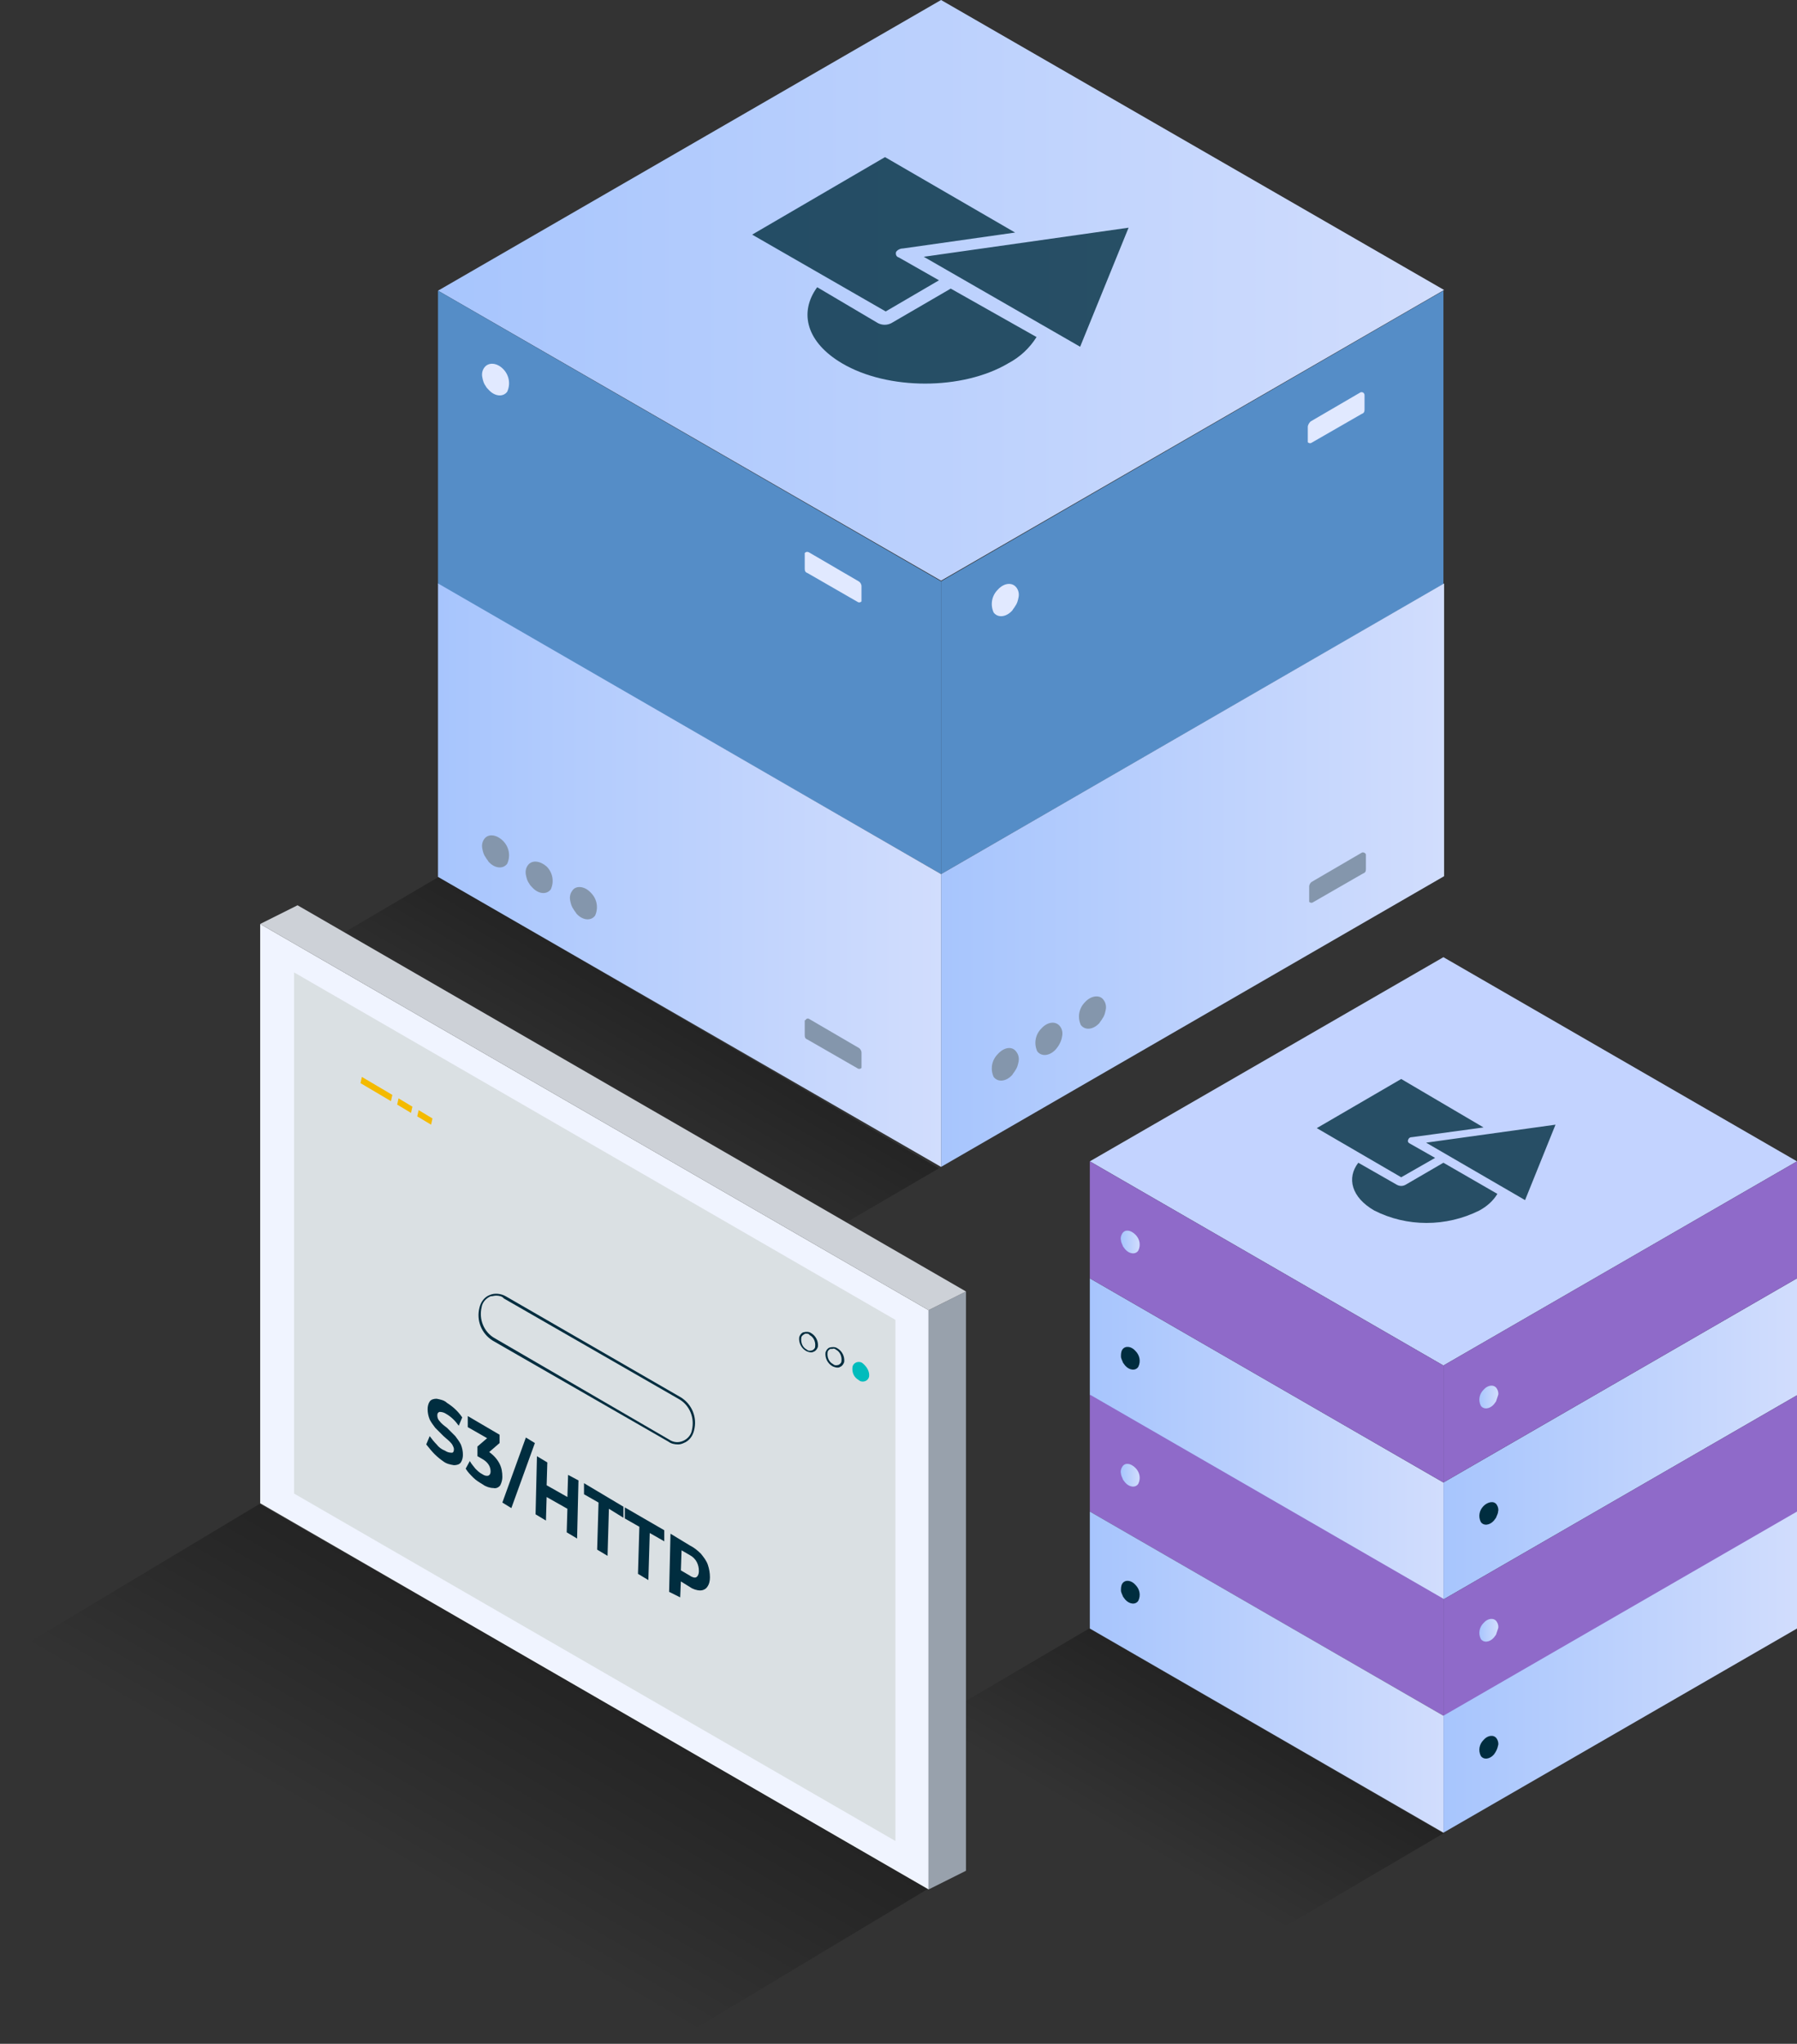
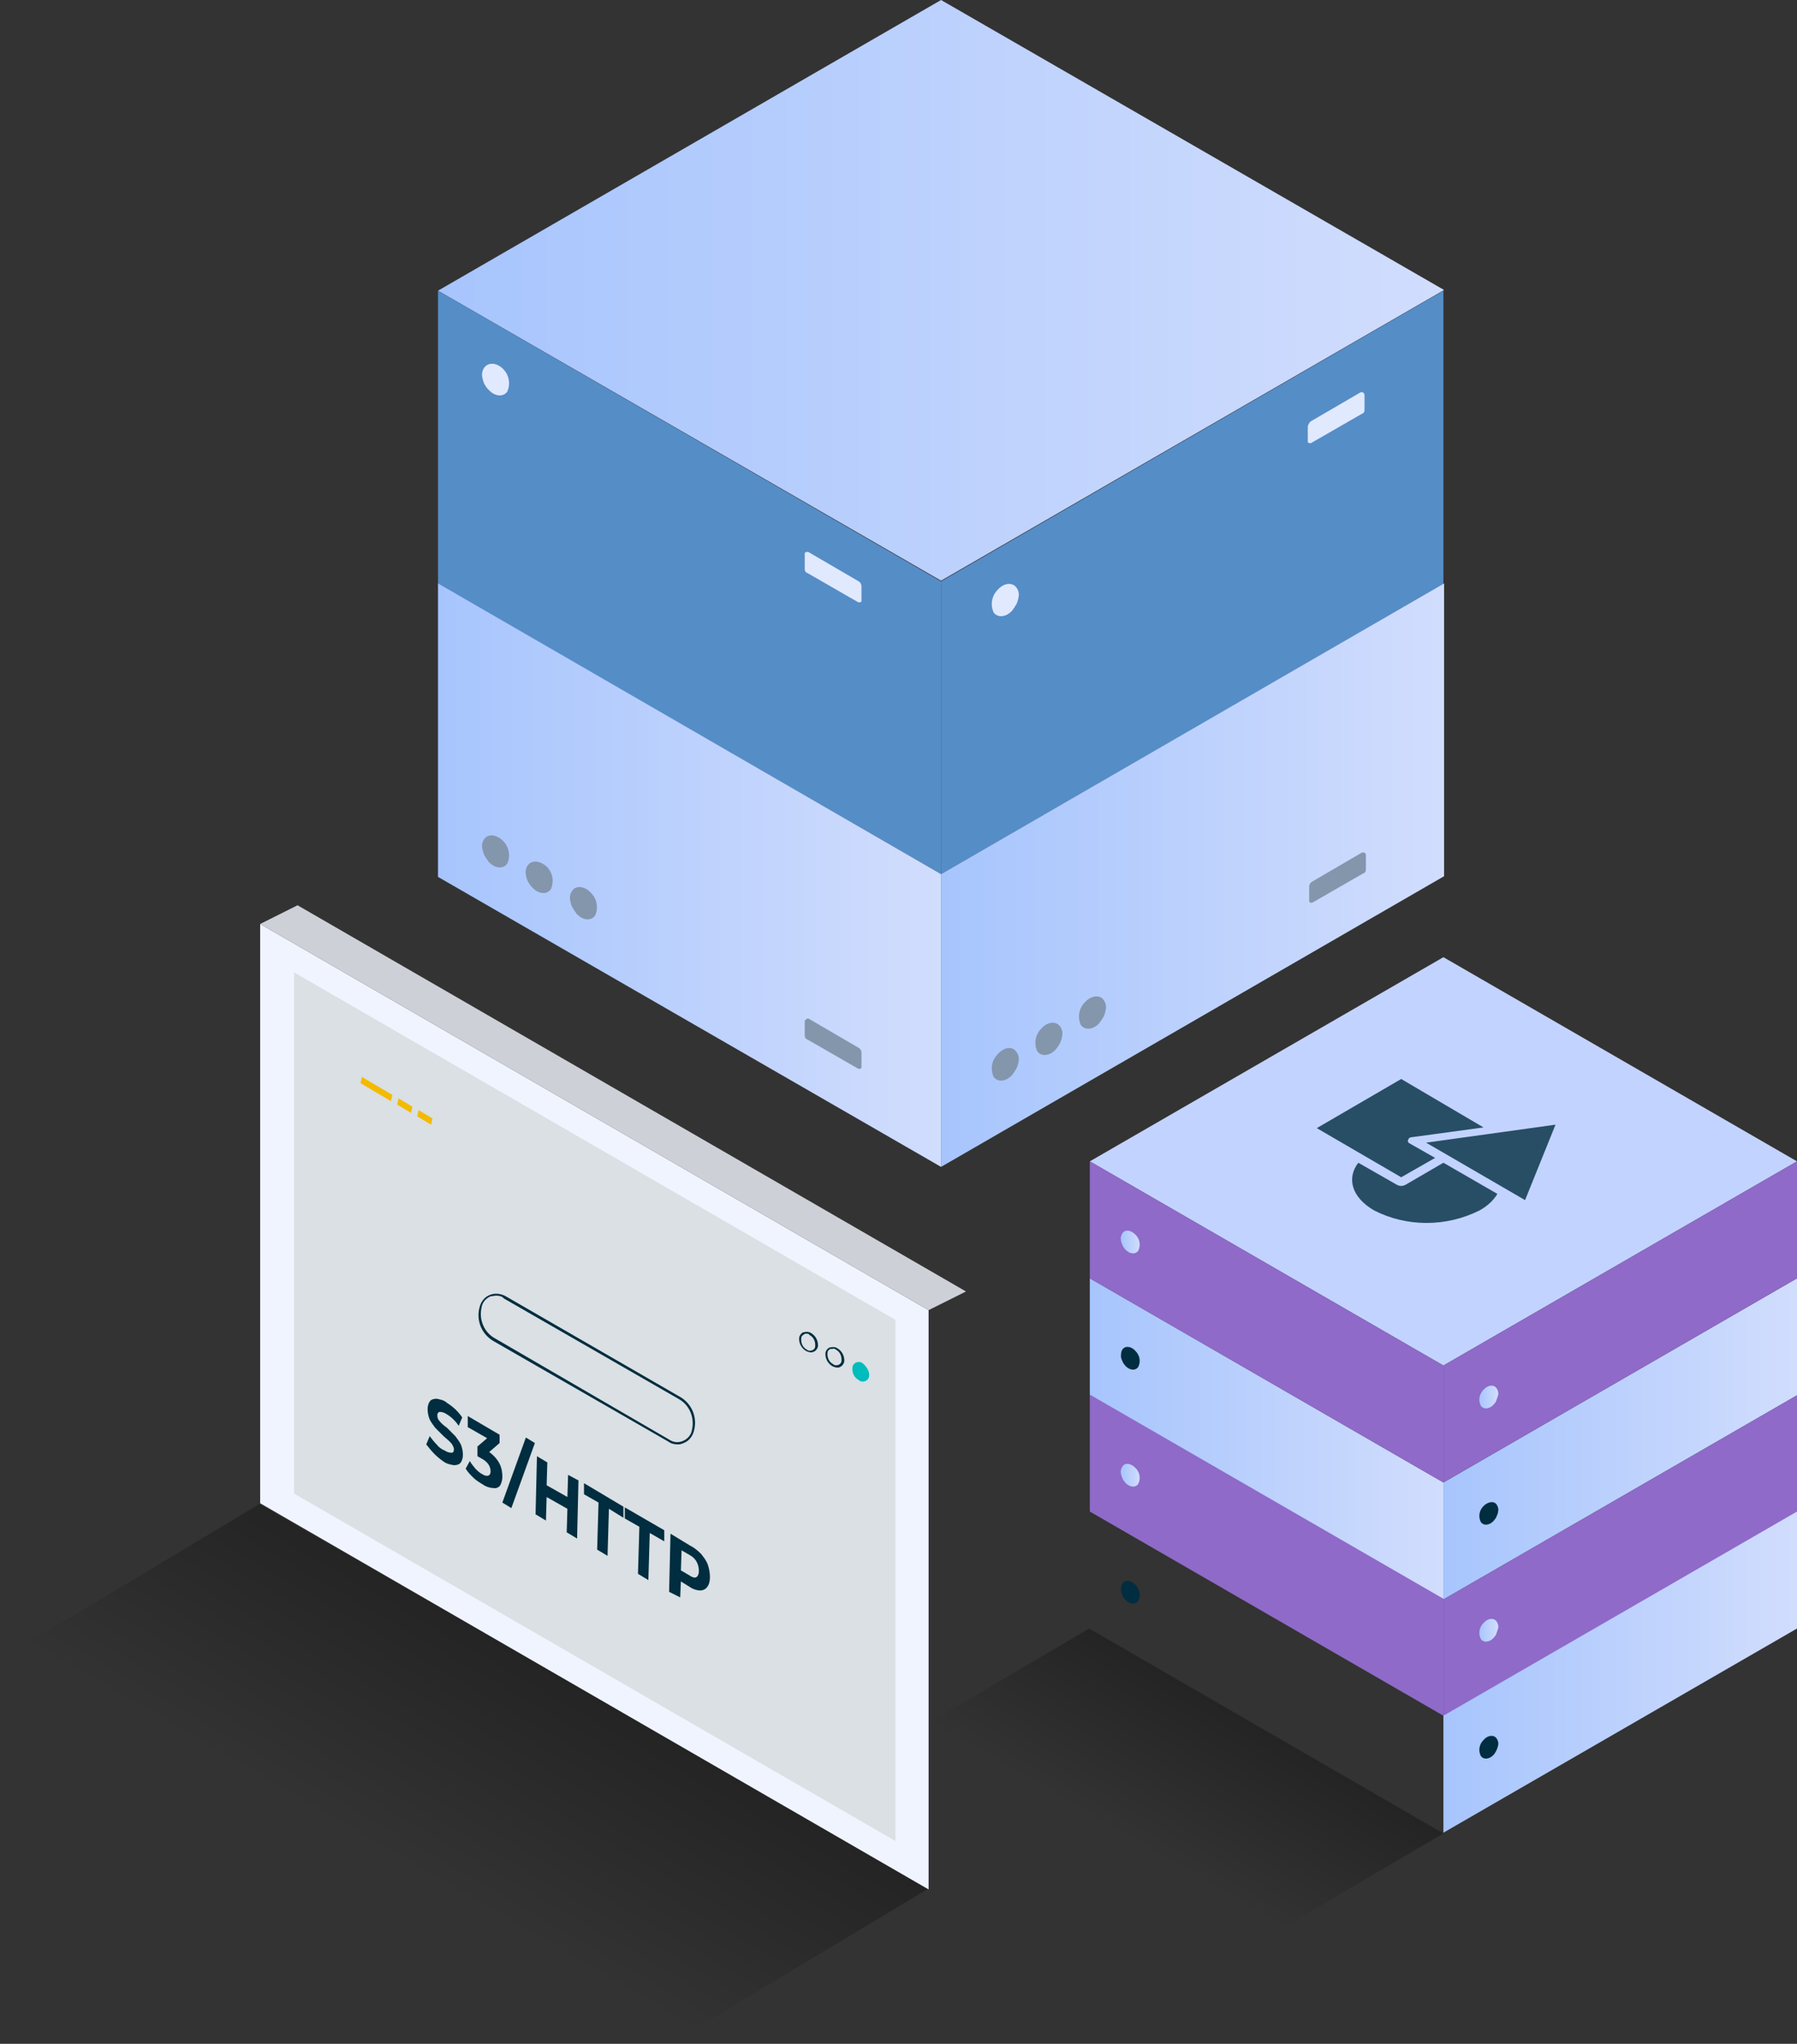
<svg xmlns="http://www.w3.org/2000/svg" version="1.1" id="Layer_1" x="0px" y="0px" viewBox="0 0 259.7 295.3" style="enable-background:new 0 0 259.7 295.3;" xml:space="preserve">
  <rect x="0" y="0" width="259.7" height="295.3" fill="#333333" stroke="none" />
  <style type="text/css"> .st0{fill:url(#SVGID_1_);} .st1{fill:url(#SVGID_2_);} .st2{fill:#002D3F;} .st3{fill:#8F6AC9;} .st4{fill:url(#SVGID_3_);} .st5{fill:url(#SVGID_4_);} .st6{fill:#C3D3FF;} .st7{fill:url(#SVGID_5_);} .st8{fill:url(#SVGID_6_);} .st9{fill:url(#SVGID_7_);} .st10{fill:url(#SVGID_8_);} .st11{opacity:0.3;fill:url(#SVGID_9_);enable-background:new ;} .st12{opacity:0.3;fill:url(#SVGID_10_);enable-background:new ;} .st13{fill:url(#SVGID_11_);} .st14{fill:#558DC7;} .st15{fill:#E1E9FF;} .st16{fill:url(#SVGID_12_);} .st17{fill:url(#SVGID_13_);} .st18{fill:#8496AC;} .st19{opacity:0.3;fill:url(#SVGID_14_);enable-background:new ;} .st20{fill:#F0F4FF;} .st21{fill:#98A1AC;} .st22{fill:#CDD1D7;} .st23{fill:#DAE0E3;} .st24{fill:#012D3F;} .st25{fill:#00BCBC;} .st26{fill:#F4BA00;} .st27{opacity:0.8;fill:#002D3F;enable-background:new ;} </style>
  <linearGradient id="SVGID_1_" gradientUnits="userSpaceOnUse" x1="259.74" y1="90.12" x2="208.6" y2="90.12" gradientTransform="matrix(1 0 0 -1 0 298)">
    <stop offset="0" style="stop-color:#D1DDFD" />
    <stop offset="1" style="stop-color:#A7C5FD" />
  </linearGradient>
  <path class="st0" d="M259.7,184.7v16.9l-51.1,29.5v-16.9L259.7,184.7z" />
  <linearGradient id="SVGID_2_" gradientUnits="userSpaceOnUse" x1="208.6" y1="90.115" x2="157.47" y2="90.115" gradientTransform="matrix(1 0 0 -1 0 298)">
    <stop offset="0" style="stop-color:#D1DDFD" />
    <stop offset="1" style="stop-color:#A7C5FD" />
  </linearGradient>
  <path class="st1" d="M208.6,231.1l-51.1-29.5v-16.9l51.1,29.5V231.1z" />
  <path class="st2" d="M216.3,217.4c0.2,0.3,0.3,0.7,0.2,1c0,0.3-0.2,0.6-0.3,0.9c-0.1,0.1-0.2,0.3-0.3,0.4c-0.6,0.7-1.5,0.8-1.9,0.2 c-0.4-0.8-0.2-1.7,0.4-2.3C215,217,215.9,216.8,216.3,217.4L216.3,217.4z M162.2,195c-0.2,0.3-0.2,0.7-0.2,1c0,0.3,0.2,0.6,0.3,0.9 c0.1,0.1,0.2,0.3,0.3,0.4c0.6,0.7,1.5,0.8,1.9,0.2c0.4-0.8,0.2-1.7-0.4-2.3C163.5,194.5,162.6,194.4,162.2,195z" />
  <g>
    <g>
      <path id="O" class="st3" d="M259.7,201.6v16.9l-51.1,29.5v-16.9L259.7,201.6z" />
    </g>
    <g>
      <path id="P" class="st3" d="M208.6,247.9l-51.1-29.5v-16.9l51.1,29.5V247.9z" />
    </g>
  </g>
  <linearGradient id="SVGID_3_" gradientUnits="userSpaceOnUse" x1="216.47" y1="62.431" x2="213.71" y2="62.431" gradientTransform="matrix(1 0 0 -1 0 298)">
    <stop offset="0" style="stop-color:#D1DDFD" />
    <stop offset="1" style="stop-color:#A7C5FD" />
  </linearGradient>
  <path class="st4" d="M216.3,234.3c0.2,0.3,0.3,0.7,0.2,1c-0.1,0.3-0.2,0.6-0.3,0.9c-0.1,0.1-0.2,0.3-0.3,0.4 c-0.6,0.7-1.5,0.8-1.9,0.2c-0.4-0.8-0.2-1.7,0.4-2.3C215,233.8,215.9,233.7,216.3,234.3z" />
  <linearGradient id="SVGID_4_" gradientUnits="userSpaceOnUse" x1="164.74" y1="84.838" x2="161.98" y2="84.838" gradientTransform="matrix(1 0 0 -1 0 298)">
    <stop offset="0" style="stop-color:#D1DDFD" />
    <stop offset="1" style="stop-color:#A7C5FD" />
  </linearGradient>
  <path class="st5" d="M162.2,211.9c-0.2,0.3-0.3,0.7-0.2,1c0,0.3,0.2,0.6,0.3,0.9c0.1,0.1,0.2,0.3,0.3,0.4c0.6,0.7,1.5,0.8,1.9,0.2 c0.4-0.8,0.2-1.7-0.4-2.3C163.4,211.4,162.6,211.3,162.2,211.9z" />
  <path class="st6" d="M157.5,167.8l51.1,29.5l51.1-29.5l-51.1-29.5L157.5,167.8L157.5,167.8z" />
  <g>
    <g>
      <path id="O_1_" class="st3" d="M259.7,167.8v16.9l-51.1,29.5v-16.9L259.7,167.8z" />
    </g>
    <g>
      <path id="P_1_" class="st3" d="M208.6,214.2l-51.1-29.5v-16.9l51.1,29.5V214.2z" />
    </g>
  </g>
  <linearGradient id="SVGID_5_" gradientUnits="userSpaceOnUse" x1="216.47" y1="96.175" x2="213.71" y2="96.175" gradientTransform="matrix(1 0 0 -1 0 298)">
    <stop offset="0" style="stop-color:#D1DDFD" />
    <stop offset="1" style="stop-color:#A7C5FD" />
  </linearGradient>
  <path class="st7" d="M216.3,200.6c0.2,0.3,0.3,0.7,0.2,1c-0.1,0.3-0.2,0.6-0.3,0.9c-0.1,0.1-0.2,0.3-0.3,0.4 c-0.6,0.7-1.5,0.8-1.9,0.2c-0.4-0.8-0.2-1.7,0.4-2.3C215,200.1,215.9,200,216.3,200.6z" />
  <linearGradient id="SVGID_6_" gradientUnits="userSpaceOnUse" x1="164.74" y1="118.58" x2="161.98" y2="118.58" gradientTransform="matrix(1 0 0 -1 0 298)">
    <stop offset="0" style="stop-color:#D1DDFD" />
    <stop offset="1" style="stop-color:#A7C5FD" />
  </linearGradient>
  <path class="st8" d="M162.2,178.2c-0.2,0.3-0.3,0.7-0.2,1c0,0.3,0.2,0.6,0.3,0.9c0.1,0.1,0.2,0.3,0.3,0.4c0.6,0.7,1.5,0.8,1.9,0.2 c0.4-0.8,0.2-1.7-0.4-2.3C163.4,177.7,162.6,177.6,162.2,178.2z" />
  <linearGradient id="SVGID_7_" gradientUnits="userSpaceOnUse" x1="259.74" y1="56.385" x2="208.6" y2="56.385" gradientTransform="matrix(1 0 0 -1 0 298)">
    <stop offset="0" style="stop-color:#D1DDFD" />
    <stop offset="1" style="stop-color:#A7C5FD" />
  </linearGradient>
  <path class="st9" d="M259.7,218.4v16.9l-51.1,29.5v-16.9L259.7,218.4z" />
  <linearGradient id="SVGID_8_" gradientUnits="userSpaceOnUse" x1="208.6" y1="56.38" x2="157.47" y2="56.38" gradientTransform="matrix(1 0 0 -1 0 298)">
    <stop offset="0" style="stop-color:#D1DDFD" />
    <stop offset="1" style="stop-color:#A7C5FD" />
  </linearGradient>
-   <path class="st10" d="M208.6,264.8l-51.1-29.5v-16.9l51.1,29.5V264.8z" />
  <path class="st2" d="M216.3,251.2c0.2,0.3,0.3,0.7,0.2,1c-0.1,0.5-0.3,0.9-0.6,1.3c-0.6,0.7-1.5,0.8-1.9,0.2 c-0.4-0.8-0.2-1.7,0.4-2.3C215,250.7,215.9,250.6,216.3,251.2L216.3,251.2z M162.2,228.8c-0.2,0.3-0.2,0.7-0.2,1 c0,0.3,0.2,0.6,0.3,0.9c0.1,0.1,0.2,0.3,0.3,0.4c0.6,0.7,1.5,0.8,1.9,0.2c0.4-0.8,0.2-1.7-0.4-2.3 C163.5,228.3,162.6,228.2,162.2,228.8z" />
  <linearGradient id="SVGID_9_" gradientUnits="userSpaceOnUse" x1="176.922" y1="52.09" x2="163.088" y2="28.207" gradientTransform="matrix(1 0 0 -1 0 298)">
    <stop offset="0" style="stop-color:#000000" />
    <stop offset="0.88" style="stop-color:#000000;stop-opacity:0" />
  </linearGradient>
  <path class="st11" d="M182.9,280l-51.2-29.6l25.7-15.1l51.2,29.6L182.9,280L182.9,280z" />
  <linearGradient id="SVGID_10_" gradientUnits="userSpaceOnUse" x1="93.481" y1="154.561" x2="79.597" y2="130.591" gradientTransform="matrix(1 0 0 -1 0 298)">
    <stop offset="0" style="stop-color:#000000" />
    <stop offset="0.88" style="stop-color:#000000;stop-opacity:0" />
  </linearGradient>
-   <path class="st12" d="M110,183.8l-72.3-42l25.7-15.1l72.3,42.1L110,183.8L110,183.8z" />
  <linearGradient id="SVGID_11_" gradientUnits="userSpaceOnUse" x1="208.68" y1="256.04" x2="63.34" y2="256.04" gradientTransform="matrix(1 0 0 -1 0 298)">
    <stop offset="0" style="stop-color:#D1DDFD" />
    <stop offset="1" style="stop-color:#A7C5FD" />
  </linearGradient>
  <path class="st13" d="M63.3,42L136,83.9l72.7-42L136,0L63.3,42z" />
  <g>
    <path class="st14" d="M208.6,42v42.4L136,126.3V84C136,84,208.6,42,208.6,42z" />
    <path class="st14" d="M136,126.3L63.3,84.4V42L136,84V126.3z" />
  </g>
  <path class="st15" d="M146.9,84.9c0.3,0.4,0.4,0.9,0.3,1.4c-0.1,0.5-0.2,0.9-0.5,1.3c-0.1,0.2-0.3,0.4-0.4,0.6 c-0.9,1-2.1,1.1-2.7,0.3c-0.5-1.1-0.3-2.4,0.6-3.3C145.1,84.2,146.3,84.1,146.9,84.9z M197.2,57.1v2.1c0,0.3-0.1,0.5-0.4,0.6 l-7.3,4.2c-0.2,0.1-0.4,0-0.5-0.1c0-0.1,0-0.1,0-0.2v-2c0-0.3,0.2-0.6,0.4-0.8l7.2-4.2c0.2-0.1,0.4,0,0.5,0.1 C197.2,57,197.2,57,197.2,57.1L197.2,57.1z M70,53.1c-0.3,0.4-0.4,0.9-0.3,1.4c0.1,0.5,0.2,0.9,0.5,1.3c0.1,0.2,0.3,0.4,0.4,0.5 c0.9,1,2.1,1.1,2.7,0.3c0.5-1.1,0.3-2.4-0.6-3.3C71.8,52.4,70.6,52.3,70,53.1z M116.3,80.1v2.1c0,0.3,0.1,0.5,0.4,0.6L124,87 c0.2,0.1,0.4,0,0.5-0.1c0-0.1,0-0.1,0-0.2v-2c0-0.3-0.2-0.6-0.4-0.7l-7.2-4.2c-0.2-0.1-0.4-0.1-0.6,0.1 C116.3,79.9,116.3,80,116.3,80.1z" />
  <linearGradient id="SVGID_12_" gradientUnits="userSpaceOnUse" x1="208.68" y1="171.515" x2="136.01" y2="171.515" gradientTransform="matrix(1 0 0 -1 0 298)">
    <stop offset="0" style="stop-color:#D1DDFD" />
    <stop offset="1" style="stop-color:#A7C5FD" />
  </linearGradient>
  <path class="st16" d="M208.7,84.3v42.3l-72.7,42v-42.3L208.7,84.3z" />
  <linearGradient id="SVGID_13_" gradientUnits="userSpaceOnUse" x1="136.01" y1="171.505" x2="63.34" y2="171.505" gradientTransform="matrix(1 0 0 -1 0 298)">
    <stop offset="0" style="stop-color:#D1DDFD" />
    <stop offset="1" style="stop-color:#A7C5FD" />
  </linearGradient>
  <path class="st17" d="M136,168.6l-72.7-41.9V84.3l72.7,42V168.6z" />
  <path class="st18" d="M159.5,144.5c0.3,0.4,0.4,0.9,0.3,1.4c-0.1,0.5-0.2,0.9-0.5,1.3c-0.1,0.2-0.3,0.4-0.4,0.6 c-0.9,1-2.1,1.1-2.7,0.3c-0.5-1.1-0.3-2.4,0.6-3.3C157.7,143.8,159,143.7,159.5,144.5z M153.2,148.3c0.3,0.4,0.4,0.9,0.3,1.4 c-0.1,0.7-0.4,1.3-0.9,1.9c-0.9,1-2.1,1.1-2.7,0.3c-0.5-1.1-0.3-2.4,0.6-3.3C151.4,147.6,152.6,147.5,153.2,148.3z M146.9,152 c0.3,0.4,0.4,0.9,0.3,1.4c-0.1,0.5-0.2,0.9-0.5,1.3c-0.1,0.2-0.3,0.4-0.4,0.6c-0.9,1-2.1,1.1-2.7,0.3c-0.5-1.1-0.3-2.4,0.6-3.3 C145.1,151.3,146.3,151.1,146.9,152L146.9,152z M197.4,123.5v2.1c0,0.3-0.1,0.5-0.4,0.6l-7.3,4.2c-0.2,0.1-0.4,0-0.5-0.1 c0-0.1,0-0.1,0-0.2v-2c0-0.3,0.2-0.6,0.4-0.7l7.2-4.2c0.2-0.1,0.4,0,0.5,0.1C197.4,123.4,197.4,123.4,197.4,123.5z M70,121.2 c-0.3,0.4-0.4,0.9-0.3,1.4c0.1,0.5,0.2,0.9,0.5,1.3c0.1,0.2,0.3,0.4,0.4,0.6c0.9,1,2.1,1.1,2.7,0.3c0.5-1.1,0.3-2.4-0.6-3.3 C71.8,120.6,70.6,120.4,70,121.2z M76.3,125c-0.3,0.4-0.4,0.9-0.3,1.4c0.1,0.5,0.2,0.9,0.5,1.3c0.1,0.2,0.3,0.4,0.4,0.5 c0.9,1,2.1,1.1,2.7,0.3c0.5-1.1,0.3-2.4-0.6-3.3C78.1,124.4,76.9,124.2,76.3,125z M82.7,128.7c-0.3,0.4-0.4,0.9-0.3,1.4 c0.1,0.5,0.2,0.9,0.5,1.3c0.1,0.2,0.3,0.4,0.4,0.6c0.9,1,2.1,1.1,2.7,0.3c0.5-1.1,0.3-2.4-0.6-3.3C84.5,128,83.2,127.9,82.7,128.7z M116.3,147.5v2.1c0,0.3,0.1,0.5,0.4,0.6l7.3,4.2c0.2,0.1,0.4,0,0.5-0.1c0-0.1,0-0.1,0-0.2v-2c0-0.3-0.2-0.6-0.4-0.7l-7.2-4.2 c-0.2-0.1-0.4,0-0.5,0.2C116.3,147.4,116.3,147.4,116.3,147.5L116.3,147.5z" />
  <linearGradient id="SVGID_14_" gradientUnits="userSpaceOnUse" x1="77.3" y1="59.222" x2="56.65" y2="23.57" gradientTransform="matrix(1 0 0 -1 0 298)">
    <stop offset="0" style="stop-color:#000000" />
    <stop offset="0.88" style="stop-color:#000000;stop-opacity:0" />
  </linearGradient>
  <path class="st19" d="M96.8,295.3L0,239.8l37.5-22.5l96.8,55.5L96.8,295.3z" />
  <path class="st20" d="M134.2,189.3l0,83.7l-96.6-55.8v-83.7L134.2,189.3z" />
-   <path class="st21" d="M134.2,273l5.4-2.7v-83.7l-5.4,2.7L134.2,273L134.2,273z" />
  <path class="st22" d="M139.6,186.6L43,130.8l-5.4,2.7l96.6,55.8L139.6,186.6z" />
  <path class="st23" d="M129.4,190.7l0,75.3l-86.9-50.2v-75.3L129.4,190.7L129.4,190.7z" />
  <path class="st24" d="M117.2,195.4c-0.2,0-0.5-0.1-0.7-0.2c-0.7-0.4-1.1-1.2-1-2c0.1-0.3,0.3-0.6,0.6-0.7c0.4-0.1,0.8-0.1,1.1,0.1 c0.7,0.4,1.1,1.2,1,2l0,0c-0.1,0.3-0.3,0.6-0.6,0.7C117.4,195.4,117.3,195.4,117.2,195.4z M116.5,192.7c-0.1,0-0.2,0-0.3,0.1 c-0.2,0.1-0.4,0.3-0.4,0.5c-0.1,0.7,0.2,1.4,0.8,1.7c0.2,0.2,0.5,0.2,0.8,0.1c0.2-0.1,0.4-0.3,0.4-0.5c0.1-0.7-0.2-1.4-0.8-1.7 C116.9,192.7,116.7,192.7,116.5,192.7z M121,197.6c-0.2,0-0.5-0.1-0.7-0.2c-0.7-0.4-1.1-1.2-1-2c0.1-0.3,0.3-0.6,0.6-0.7 c0.4-0.1,0.8-0.1,1.1,0.1c0.7,0.4,1.1,1.2,1,2l0,0c-0.1,0.3-0.3,0.6-0.6,0.7C121.3,197.6,121.1,197.6,121,197.6z M120.3,194.9 c-0.1,0-0.2,0-0.3,0c-0.2,0.1-0.4,0.3-0.4,0.5c-0.1,0.7,0.2,1.4,0.8,1.7c0.2,0.2,0.5,0.2,0.8,0.1c0.2-0.1,0.4-0.3,0.4-0.5l0,0 c0.1-0.7-0.2-1.4-0.8-1.7C120.7,194.9,120.5,194.8,120.3,194.9L120.3,194.9z" />
  <path class="st25" d="M125.6,198.9c-0.1,0.5-0.6,0.8-1.1,0.7c-0.1,0-0.3-0.1-0.4-0.2c-0.7-0.4-1-1.1-0.9-1.9 c0.1-0.5,0.6-0.8,1.1-0.7c0.1,0,0.3,0.1,0.4,0.2C125.3,197.5,125.7,198.2,125.6,198.9z" />
  <path class="st26" d="M59.4,160.8l-2-1.2l0.2-0.9l2,1.2L59.4,160.8z M62.3,162.5l-2-1.2l0.2-0.9l2,1.2L62.3,162.5L62.3,162.5z M56.5,159.1l-4.4-2.6l0.2-0.9l4.4,2.6L56.5,159.1z" />
  <path class="st24" d="M98,208.7c-0.5,0-1-0.1-1.4-0.4l-25.4-14.6c-1.6-1-2.4-2.9-1.9-4.8c0.2-0.8,0.7-1.5,1.5-1.8 c0.7-0.3,1.6-0.2,2.3,0.2l25.3,14.6c1.6,1,2.4,2.9,1.9,4.8c-0.2,0.8-0.7,1.5-1.5,1.8C98.6,208.6,98.3,208.7,98,208.7L98,208.7z M71.7,187.2c-0.3,0-0.5,0.1-0.8,0.1c-0.7,0.3-1.2,0.9-1.3,1.6c-0.4,1.7,0.3,3.5,1.8,4.4L96.7,208c0.6,0.4,1.3,0.5,2,0.2 c0.7-0.3,1.2-0.9,1.3-1.6c0.4-1.7-0.3-3.5-1.8-4.4l-25.4-14.6C72.6,187.3,72.1,187.2,71.7,187.2L71.7,187.2z" />
  <path class="st2" d="M62.8,210.1c-0.4-0.4-0.8-0.9-1.2-1.4l0.5-1.2c0.3,0.4,0.6,0.8,1,1.2c0.3,0.4,0.7,0.7,1.2,0.9 c0.3,0.2,0.6,0.3,1,0.3c0.2,0,0.3-0.2,0.3-0.5c0-0.2-0.1-0.4-0.2-0.6c-0.1-0.2-0.3-0.4-0.5-0.6l-0.8-0.7l-1.2-1.2 c-0.3-0.4-0.6-0.8-0.8-1.2c-0.2-0.5-0.3-1-0.3-1.5c0-0.4,0.1-0.8,0.3-1.1c0.2-0.3,0.6-0.4,1-0.4c0.5,0.1,1.1,0.2,1.5,0.6 c0.8,0.5,1.6,1.2,2.2,2.1l-0.5,1.2c-0.5-0.7-1.1-1.3-1.8-1.7c-0.3-0.2-0.6-0.3-1-0.3c-0.2,0.1-0.3,0.2-0.3,0.5 c0,0.3,0.1,0.6,0.3,0.8c0.3,0.4,0.7,0.7,1.1,1l1.2,1.2c0.3,0.4,0.6,0.8,0.8,1.2c0.2,0.5,0.3,1,0.3,1.5c0,0.4-0.1,0.8-0.3,1.1 c-0.2,0.3-0.6,0.4-1,0.4c-0.6-0.1-1.1-0.2-1.6-0.6C63.7,210.9,63.2,210.5,62.8,210.1L62.8,210.1z M72.2,211.5 c0.3,0.6,0.4,1.2,0.4,1.9c0,0.4-0.1,0.8-0.3,1.2c-0.2,0.3-0.6,0.5-1,0.4c-0.5,0-1.1-0.2-1.5-0.5c-0.5-0.3-1-0.6-1.4-1 c-0.4-0.4-0.8-0.8-1.1-1.3l0.6-1.1c0.2,0.4,0.5,0.7,0.8,1.1c0.3,0.3,0.6,0.6,1,0.8c0.3,0.2,0.6,0.3,0.9,0.2c0.2-0.1,0.3-0.3,0.3-0.6 c0-0.8-0.5-1.4-1.2-1.8l-0.7-0.4V209l1.4-1.2l-2.8-1.6v-1.6l4.6,2.7v1.2l-1.5,1.3C71.4,210.3,71.9,210.9,72.2,211.5L72.2,211.5z M76,207.7l1.3,0.8l-3.4,9.4l-1.3-0.8L76,207.7z M83.6,213.9l-0.2,8.4l-1.5-0.9l0.1-3.4l-3-1.7l-0.1,3.4l-1.5-0.9l0.2-8.4l1.5,0.9 l-0.1,3.3l3,1.7l0.1-3.2L83.6,213.9z M86.5,217.1l-2.1-1.2v-1.6l5.7,3.4v1.6L88,218l-0.2,6.8l-1.5-0.9L86.5,217.1z M92.4,220.6 l-2.1-1.2v-1.6l5.7,3.3v1.6l-2.1-1.2l-0.2,6.8l-1.5-0.9L92.4,220.6z M101.3,224.5c0.4,0.5,0.8,1,1,1.6c0.2,0.6,0.3,1.2,0.3,1.8 c0,0.5-0.1,1-0.4,1.4c-0.2,0.3-0.6,0.5-1,0.5c-0.5,0-1.1-0.2-1.5-0.5l-1.3-0.8l-0.1,2.3l-1.6-0.8l0.2-8.4l2.8,1.7 C100.3,223.6,100.8,224,101.3,224.5z M100.6,227.9c0.2-0.1,0.4-0.4,0.4-0.9c0-0.5-0.1-0.9-0.3-1.3c-0.2-0.4-0.6-0.8-1-1l-1.2-0.7 l-0.1,2.9l1.2,0.7C100,227.9,100.4,228,100.6,227.9z" />
  <path class="st27" d="M224.8,162.5l-4.4,10.9l-14.3-8.3L224.8,162.5L224.8,162.5z M214.4,162.9l-10.3,1.4c-0.3,0-0.5,0.1-0.6,0.4 c-0.1,0.2,0,0.4,0.2,0.5l3.7,2.1l-4.9,2.8l-12.2-7.1l12.2-7.1L214.4,162.9z M216.4,172.5c-0.6,1-1.5,1.8-2.6,2.4 c-4.8,2.4-10.5,2.4-15.2,0c-3.3-1.9-4-4.7-2.3-6.9l5.6,3.2c0.4,0.2,0.8,0.2,1.2,0l5.5-3.2L216.4,172.5z" />
-   <path class="st27" d="M163.1,32.9l-7,17.2l-22.6-13L163.1,32.9z M146.7,33.6l-16.2,2.3c-0.4,0-0.8,0.2-1,0.5c-0.1,0.3,0,0.7,0.4,0.8 l5.8,3.3l-7.7,4.5l-19.3-11.1l19.2-11.2L146.7,33.6z M149.8,48.7c-1,1.6-2.4,2.9-4.1,3.8c-6.6,3.9-17.4,3.9-24,0 c-5.1-3-6.3-7.3-3.6-11l8.8,5.2c0.6,0.3,1.3,0.3,1.9,0l8.6-5L149.8,48.7z" />
</svg>